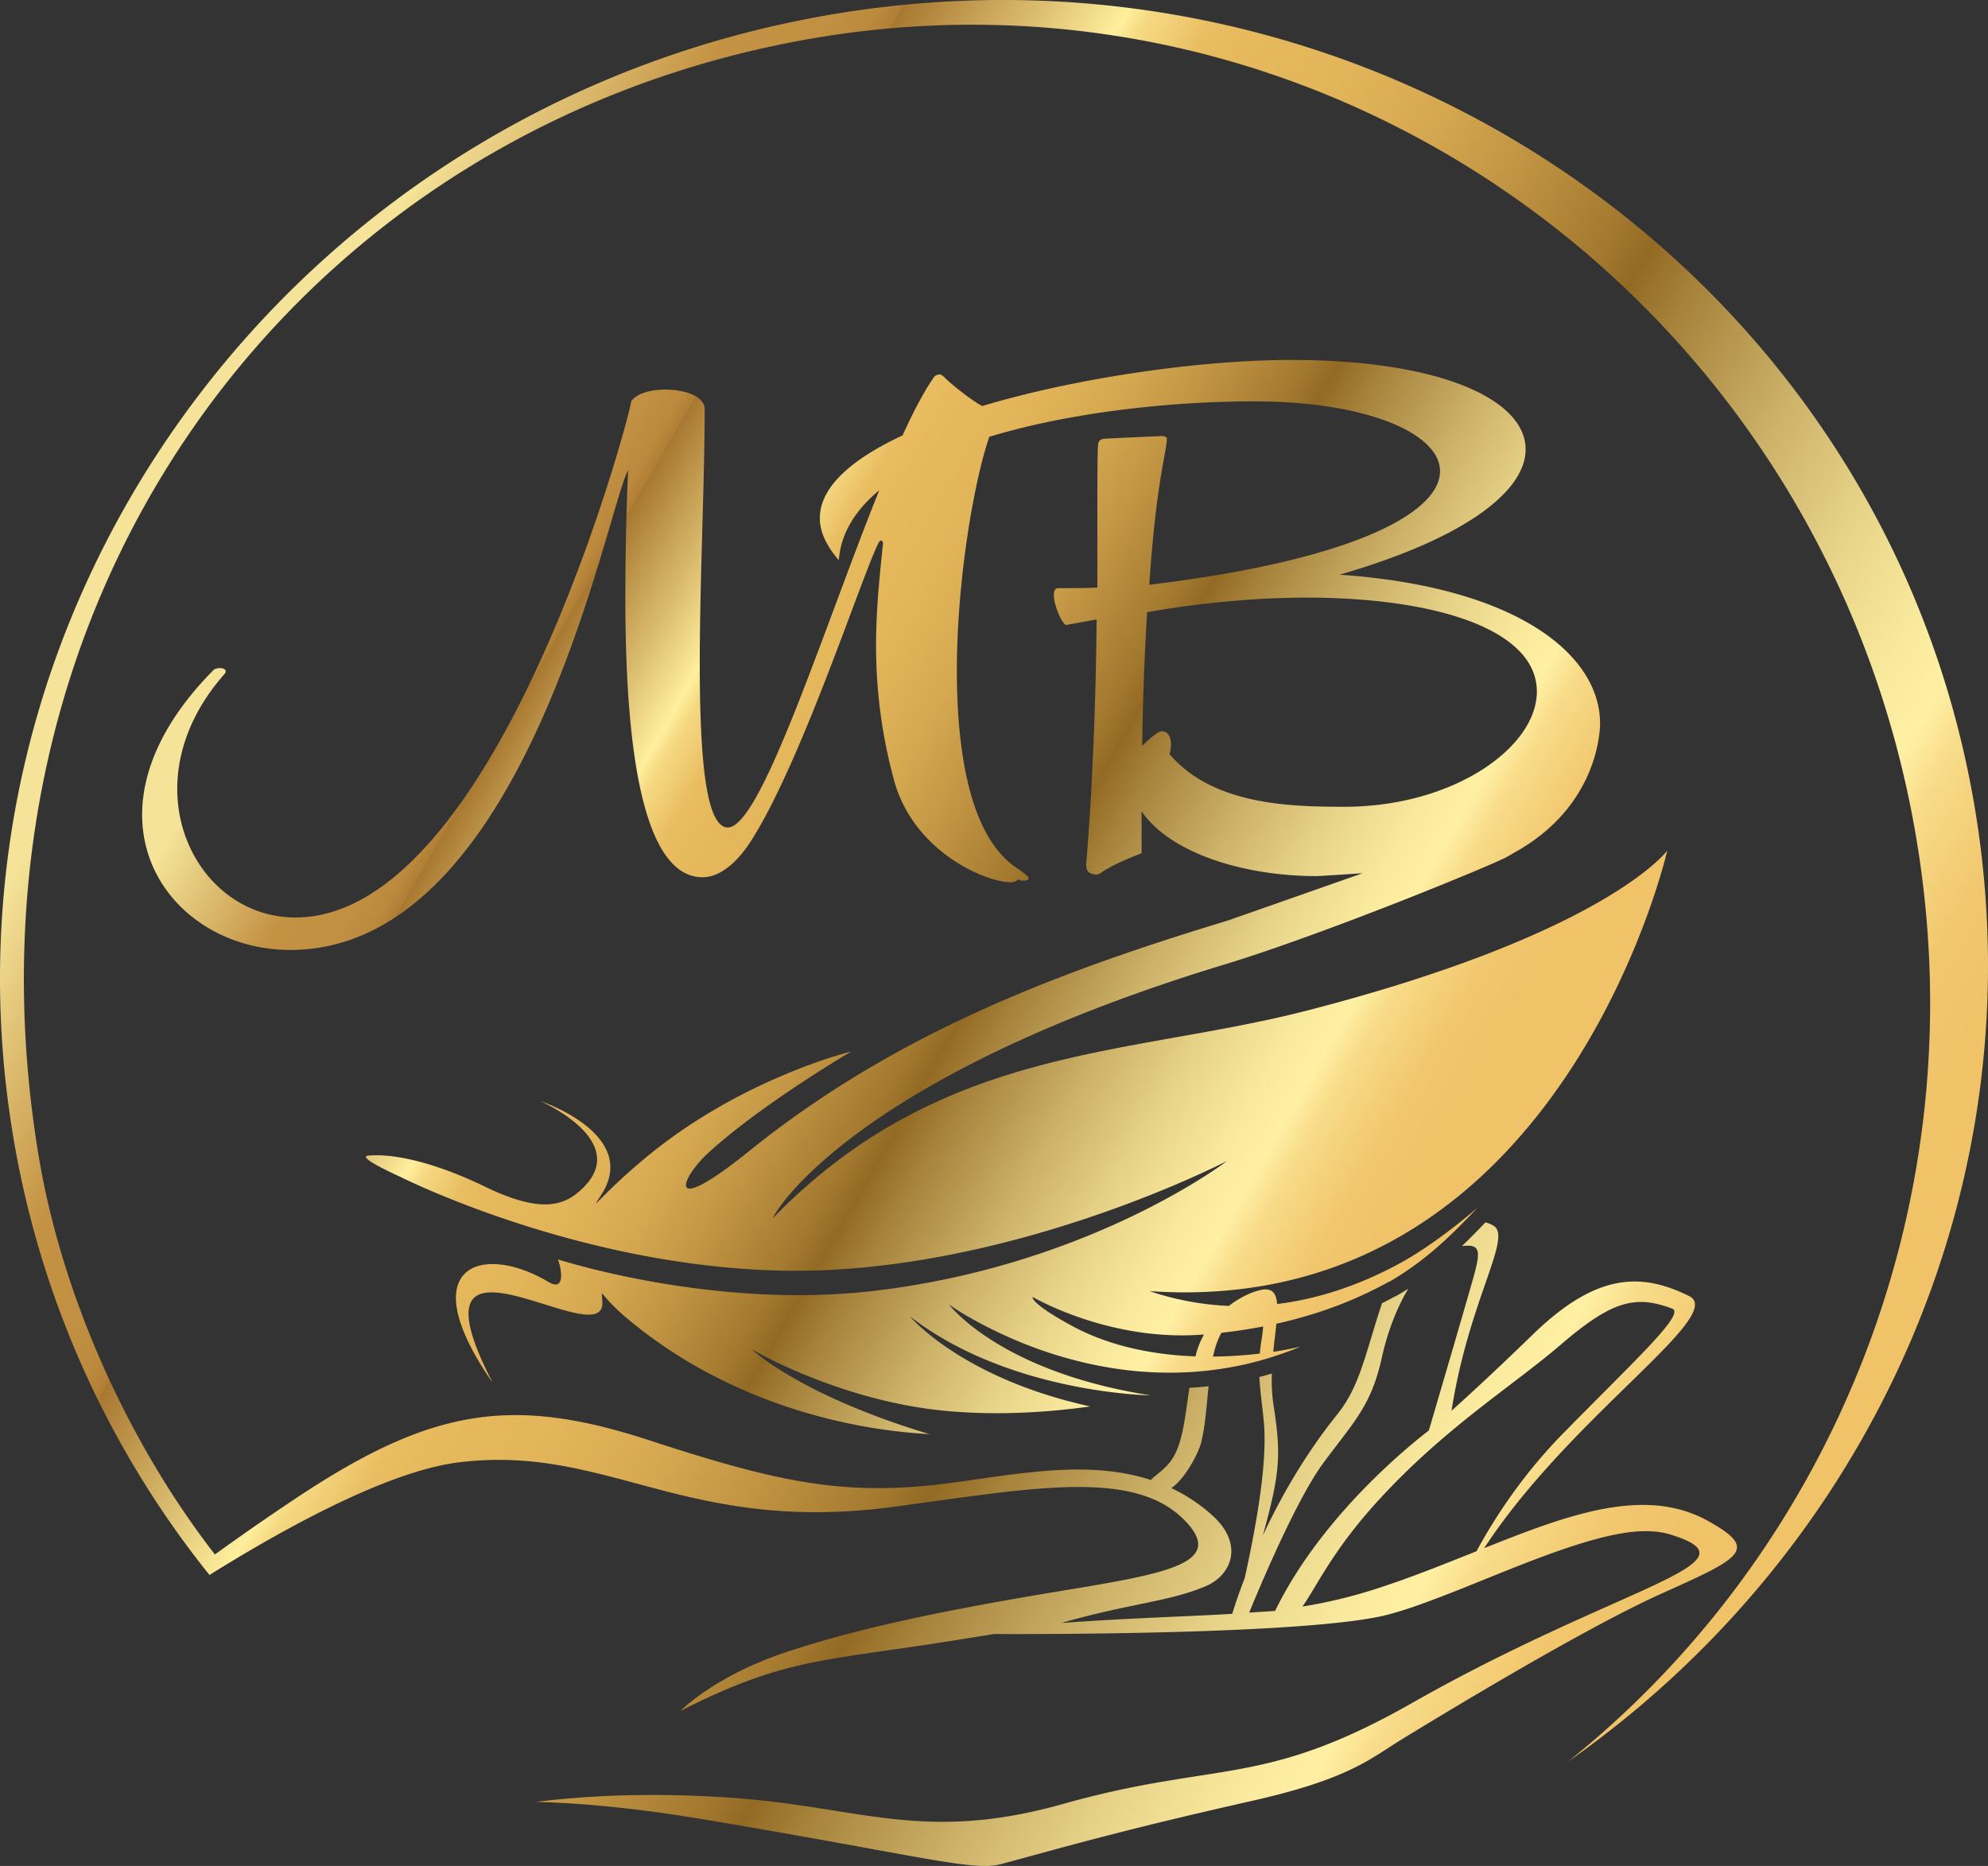
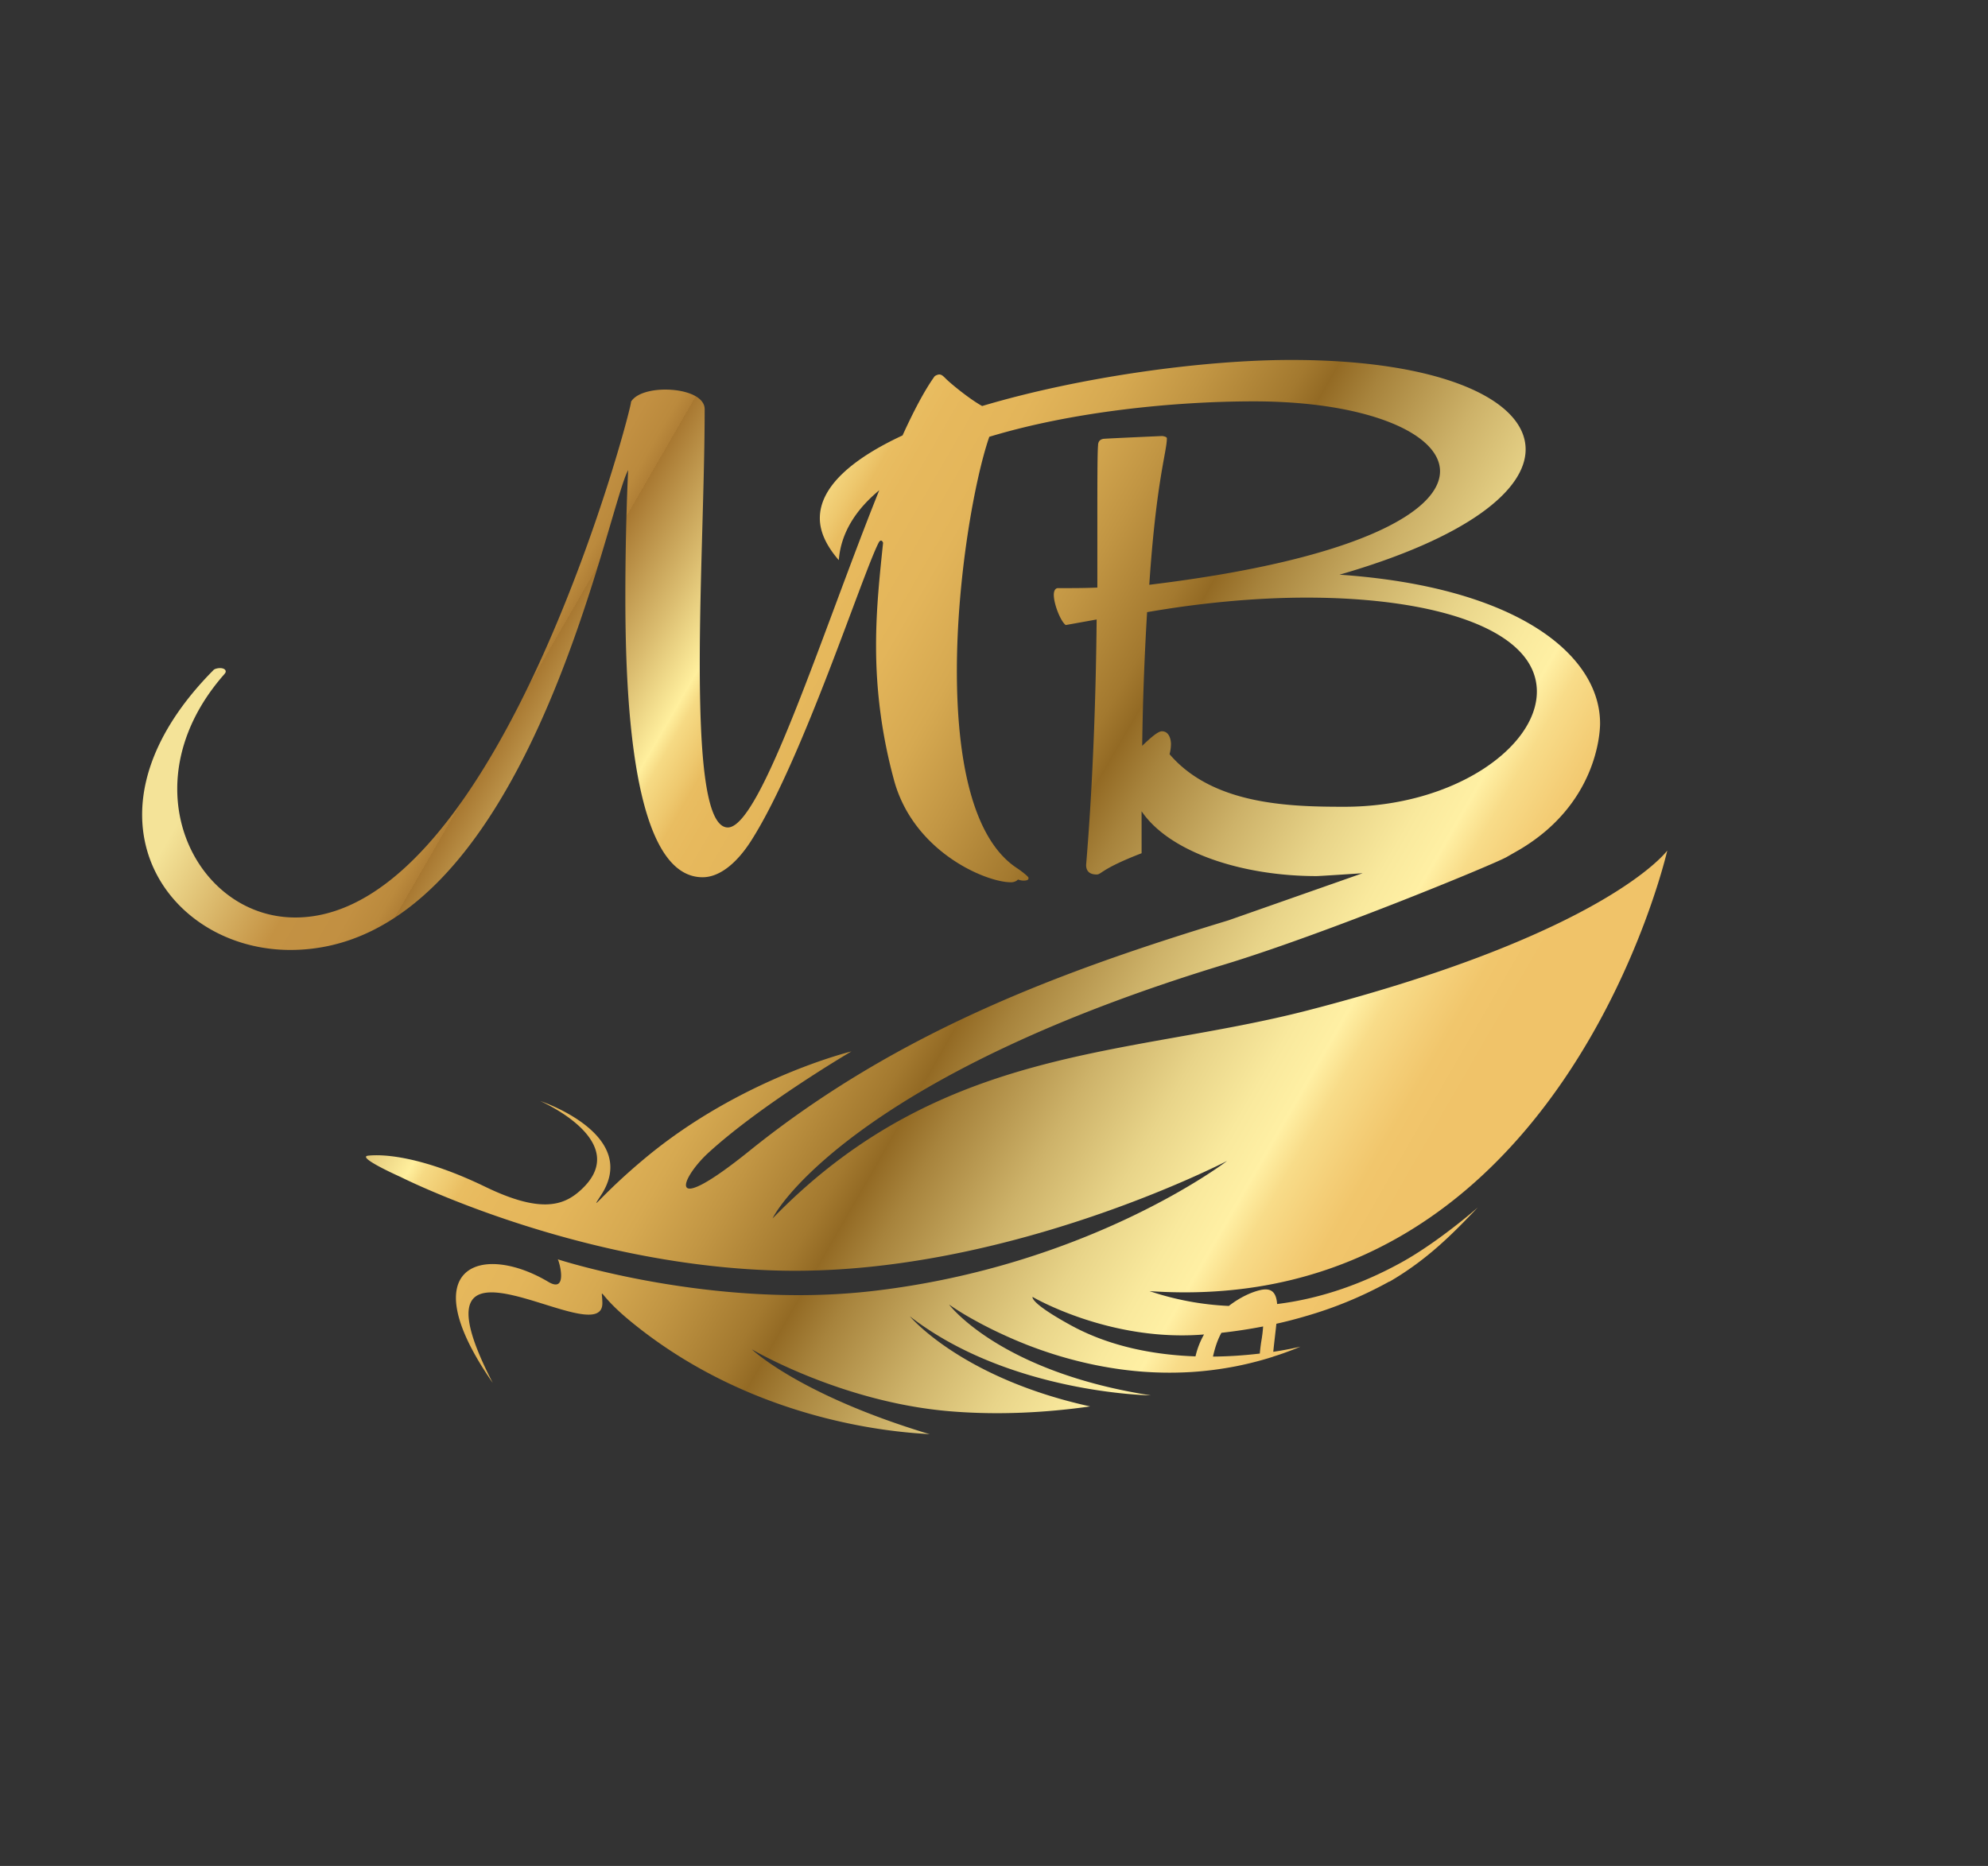
<svg xmlns="http://www.w3.org/2000/svg" xmlns:xlink="http://www.w3.org/1999/xlink" id="Calque_1" data-name="Calque 1" viewBox="0 0 2146.26 2014.86">
  <rect x="0" y="0" width="2146.26" height="2014.86" fill="#333333" stroke="none" />
  <defs>
    <style>.cls-1{fill:url(#Unbenannter_Verlauf_3);}.cls-2{fill:url(#Unbenannter_Verlauf_3-2);}</style>
    <linearGradient id="Unbenannter_Verlauf_3" x1="169.58" y1="507.4" x2="2011.89" y2="1571.06" gradientUnits="userSpaceOnUse">
      <stop offset="0.04" stop-color="#f4e398" />
      <stop offset="0.14" stop-color="#c49243" />
      <stop offset="0.18" stop-color="#c29042" />
      <stop offset="0.2" stop-color="#bb8a3d" />
      <stop offset="0.21" stop-color="#b07f36" />
      <stop offset="0.21" stop-color="#a87831" />
      <stop offset="0.27" stop-color="#dbbd70" />
      <stop offset="0.31" stop-color="#ffef9d" />
      <stop offset="0.32" stop-color="#f6da84" />
      <stop offset="0.34" stop-color="#eec86e" />
      <stop offset="0.35" stop-color="#e9bd61" />
      <stop offset="0.37" stop-color="#e7b95d" />
      <stop offset="0.42" stop-color="#e3b55a" />
      <stop offset="0.47" stop-color="#d6a951" />
      <stop offset="0.52" stop-color="#c19543" />
      <stop offset="0.58" stop-color="#a3792f" />
      <stop offset="0.6" stop-color="#936a24" />
      <stop offset="0.63" stop-color="#a7833c" />
      <stop offset="0.7" stop-color="#cdb269" />
      <stop offset="0.76" stop-color="#e8d489" />
      <stop offset="0.81" stop-color="#f9e99d" />
      <stop offset="0.84" stop-color="#fff0a4" />
      <stop offset="0.84" stop-color="#ffefa3" />
      <stop offset="0.86" stop-color="#f8dc89" />
      <stop offset="0.89" stop-color="#f4ce77" />
      <stop offset="0.91" stop-color="#f1c66c" />
      <stop offset="0.94" stop-color="#f0c369" />
    </linearGradient>
    <linearGradient id="Unbenannter_Verlauf_3-2" x1="327.43" y1="533.04" x2="1623.85" y2="1281.53" xlink:href="#Unbenannter_Verlauf_3" />
  </defs>
-   <path class="cls-1" d="M2131.72,870.57C2035,299.34,1482.63-83.4,898,15.59S-82.15,657.81,14.55,1229a1025.46,1025.46,0,0,0,202.6,460.31c3,3.86,6,7.58,9,11.34,5.15-3.23,10.42-6.47,15.7-9.71,83.88-51.14,184.1-103.57,254.29-112,161.45-19.36,243.74,78.72,471,47.84,152.29-20.64,263.85-42.43,316.66,20.24,35.69,42.3-30,53-141.67,71.42-163.06,27-234.54,46.32-291.7,65-77.14,25.18-114.46,62.71-115.61,63.88,112.73-57.12,153.52-53.41,292.23-75.53,16-2.5,31.39-5,46.2-7.4,0,0,294.75,1.93,404.93-16.74,7.84-1.32,14.67-2.69,20.45-4.24,21.85-5.72,47.51-15.43,75-26.24,59.24-23.56,126.23-52.83,177.36-61.48,20.46-3.47,38.28-3.07,52.24,1.23,100.82,31.09-53.13,53.74-279.53,182.41-160.76,91.42-209.66,61.77-375.53,108.44-151.87,42.83-220.3,2.84-359.43-6.61-80.89-5.55-150.74-2.82-210.27,4.53,50,1.25,109.12,6.87,179.22,18.57C990.49,2003.13,1050,2021,1080.12,2013c58.36-15.47,120.5-34.37,272.18-68.56,105.17-23.86,126.52-45.16,161.71-66.67s193.71-118.3,279.79-157,105.65-47.53,50.55-78.26c-67.88-38-150-7.61-242,29.22,92.41-141.75,262.39-252,221.26-272.24-49.83-24.56-98.32-26.76-168.1,40.9-34,32.94-59.24,56.59-88.44,83,18.5-118.74,65.63-186.7,45.65-199.65a32.49,32.49,0,0,0-9-3.84c-8,8.31-16.3,16.94-25.39,25.62,23.57-2.81,20.09,7.36,7,52.69-13.25,46.09-33.06,113.47-42.7,146.31-6,4.94-112.43,84.8-166,194.91-6.07.58-21.81,1.38-28,1.87,9.73-23.8,50.46-121.56,80.07-161.6,33.88-45.69,51.81-62.05,63.3-114.46,5.47-24.86,15.17-51.75,28.44-73.77-3.82,2.44-7.74,4.83-11.8,7.21a18.42,18.42,0,0,1-2.82,1.31q-6.78,3.72-13.78,7.23c-18.44,55.69-23.86,89.58-48.19,119.88-35.8,44.45-62.07,91.43-80.45,130.91,18.61-67.84,19.94-86.4,11.4-141.48a180.48,180.48,0,0,1-1.67-33.38c-3.05.91-6.1,1.78-9.13,2.61-.39.08-.79.19-1.17.25-1.06.3-2.12.57-3.2.85.72,14.9,2.92,29.39,4.68,47,4.58,46.23-8.88,116.78-20.38,169.74-6.45,16.87-11,30.41-13.55,39-48.51,3-105.26,4.18-184.65,9.9,74.39-21.32,117.09-23,156.3-39.89,27.76-11.86,41.7-45.77,5.72-77.29a180.94,180.94,0,0,0-43.21-28.48c15.17-10.17,29.56-38.13,32.34-49.57,4.41-17.89,5.72-39.5,7.9-60.4-5.53.62-11.1,1.1-16.65,1.46-1.34.09-2.7.17-4,.24-5.21,33.88-7.4,63.15-21.17,80.34-8.12,10.11-16.57,14.43-20.35,19.22-76.42-25.11-163.56-1.74-240.81,6-100.37,9.94-172.15-6.89-301.49-49.11-149.38-48.78-236.34-33.73-382.82,64.13-31.88,21.3-60.38,41.24-85.51,59.36-93-120-165.2-278.4-190.46-431.59C-57.4,647.07,320.25,135.8,880,41S1971.88,332.4,2068.61,903.63c66.4,392.17-89.9,769.67-375.58,998.43C2017.51,1674.56,2201,1279.69,2131.72,870.57Zm-647,753.25c73.2-81.1,146.88-126,200.23-171.81,55.1-47.28,80.36-54,120.29-39,14.83,5.66-40.06,55.57-118.39,135.53-44.46,45.35-74.83,93.35-92.82,126.5-34.08,13.6-69.26,27.84-105.75,39.73a538.46,538.46,0,0,1-82.21,20C1420.71,1714.63,1437.09,1676.76,1484.75,1623.82Z" transform="translate(0 0)" />
  <path class="cls-2" d="M1640.52,917.44c82.73-48.92,86.93-124.89,86.93-136.27,0-73.67-88.71-147.34-281.29-160.62,138-39.86,200.92-91.18,200.92-135.27,0-53.74-91.74-96.61-253.24-96.61-93.86,0-227,18-333.5,49.75-13.69-7.46-35-25.07-39.52-29.82-3-3-4.55-4.23-6.82-4.23-1.52,0-4.55,1.21-5.31,2.41-10.67,15-22.22,36.93-34.29,63.39-53.93,25.1-89.3,55.26-89.3,89.39q0,21.74,20.47,45.29c2.28-29.41,18.28-54.4,43.66-75.45C888.81,679.64,821.71,893.49,785.78,893.49c-24.26,0-30.32-78.5-30.32-177.53,0-89.37,5.3-195.05,5.3-274.15,0-13.89-21.23-21.14-42.46-21.14-15.92,0-31.84,4.23-37.15,13.29,5.31-9.66-139.5,556.75-362.41,556.75-72,0-127.38-62.8-127.38-138.89,0-39.85,15.17-83.33,50.8-123.79,1.52-1.81,1.52-2.41,1.52-3,0-2.41-3-3.62-6.07-3.62-2.27,0-5.3.61-6.82,1.81-54.59,54.95-77.34,109.3-77.34,156.4,0,84.54,72.79,146.13,160,146.13,254,0,341.19-475.23,364.69-518.1-2.27,50.12-3,96-3,137.07,0,109.9,7.58,302.53,83.4,302.53,17.44,0,36.39-13.89,53.07-40.46,55.35-87.55,119.8-288,137.23-321.24.76-1.21,1.52-1.82,2.28-1.82,1.52,0,2.27,2.42,2.27,2.42-3.79,36.23-7.58,71.86-7.58,110.5a548.76,548.76,0,0,0,19,144.32c20.47,78.51,99.32,111.72,126.61,111.72,5.31,0,7.59-3,7.59-3a17.31,17.31,0,0,0,6.06,1.21c3,0,5.31-.61,5.31-2.42a1.94,1.94,0,0,0-.76-1.81c-1.52-1.81-6.82-6-11.37-9.06-49.28-32-65.21-120.17-65.21-213.16,0-100.89,19.32-207.48,35-252.79,89.13-27.08,198.8-38.27,285.69-38.27,121.31,0,200.92,34.42,200.92,75.49,0,43.47-89.47,95.4-313.89,122.58,7.58-112.92,19-143.72,19-158.21,0-1.81-4.55-2.42-5.3-2.42,0,0-55.35,2.42-62.93,3-4.55.61-6.07,3.62-6.07,7.25-.76,7.85-.76,41.66-.76,91.18v62.2c-13.65.6-25.78.6-42.46.6-3,0-4.55,3-4.55,7.25,0,10.26,7.59,29,12.89,32.61l33.36-6c-.75,79.1-3.79,173.91-11.37,265.09,0,4.23,1.52,10.26,11.37,10.26,5.31,0,4.55-6,48.53-22.94V876c30.33,44.68,109.18,70,188.79,70,3.64,0,49.83-3.1,49.83-3.1l-144.76,50.84c-176.09,53.53-355.56,118.68-517,248.79-92.69,74.69-74.34,29.54-44.57,2.28,57.48-52.65,154.49-109.51,154.49-109.51s-119.26,28.93-222.93,115.38c-46.84,39-61.52,61.47-47.37,39.78,41.22-63.22-58-99-65.62-101.54,7.32,3.29,100.89,46.67,41.86,97.71-18.14,15.7-43.24,23-101.34-5.16-65.47-31.7-107.94-35.63-126.37-33.58-13.44,1.5,35,23,35,23s187,94.7,405.48,101c244.26,7.1,483.91-116.81,486.82-118.31-2.13,1.63-149.72,113.72-383.34,140.54-171.65,19.7-336.13-33.3-339.32-34.32,1.41,1.06,11.7,37.36-10.1,24.37-71-42.28-148.84-18.6-60.05,109.09C432,1299.66,650.92,1463.47,650.32,1407c-.19-18.67-6.49-11,28.49,18.13,143.51,119.2,312.68,122.1,325,123.55C863,1506.38,811.65,1457,811.65,1457s96,56.89,213.33,66.84c52.84,4.46,104.6,1.51,152-5.17-139.16-30.59-194.75-97.36-194.75-97.36,107.69,83.54,260.15,85.42,260.17,85.41-163.39-25.42-217.83-98.11-217.83-98.11a300,300,0,0,0,26.48,16.34c2,1.13,4.1,2.27,6.31,3.46s4.52,2.41,6.94,3.64c3.6,1.86,7.44,3.78,11.48,5.71s8.3,3.9,12.75,5.89c2.25,1,4.51,2,6.84,3l3.52,1.49c1.19.5,2.4,1,3.61,1.48l4.91,2c1.65.64,3.33,1.3,5,1.94,3.4,1.29,6.89,2.57,10.43,3.83,1.79.63,3.57,1.25,5.4,1.86s3.65,1.23,5.5,1.83c3.72,1.22,7.49,2.39,11.35,3.53a0,0,0,0,1,0,0q7.77,2.31,15.93,4.39c11.27,2.9,23.06,5.47,35.33,7.54,2.43.42,4.9.81,7.37,1.18a388.89,388.89,0,0,0,83.23,3.74,375.19,375.19,0,0,0,46.9-6.07q12.71-2.49,25.64-6v0q7.8-2.11,14.67-4.32s0,0,0-.06c2-.66,4.1-1.32,6.16-2,1.55-.5,3.1-1.06,4.67-1.59q4.65-1.66,9.34-3.44c1.32-.5,2.62-1,3.94-1.54l.76-.31,0,0,2.43-1c.87-.36,1.77-.72,2.58-1.07,0,0-11.08,2.84-29.41,5.63,1.09-10.94,2.43-21.21,3.34-30.3,10.8-2.4,21.11-5.08,31-8a433.37,433.37,0,0,0,91.17-37.72,3.24,3.24,0,0,1-.13.33c41.71-24.27,69.29-52.79,95.36-80.13,0,0-44.7,39.43-86.75,61.66-35.16,18.9-79.44,36.36-129.83,42.56-.9-11.7-5.38-17.86-17.74-15.16-10.06,2.21-22.6,8.08-34.42,17.23a311.87,311.87,0,0,1-85.59-16C1685,1424.67,1800,918.42,1800,918.42s-64.81,89-387.71,172.48c-194.83,50.37-395.42,36.6-578.24,224.8,11.42-23.28,110.61-159.63,487.89-274.24,108.52-33,290.57-108,304.57-116M1262.68,814.39a46.66,46.66,0,0,0,1.51-10.87c0-4.23-1.51-13.89-9.85-13.89-4.55,0-13.65,8.45-21.23,15.7.75-56.76,3-105.68,5.3-144.32,59.14-10.27,118.28-15.7,172.11-15.7,141,0,248.69,35,248.69,101.44,0,60.39-90.23,124.4-207.75,124.4C1393.08,871.15,1309.68,869.34,1262.68,814.39Zm56,624.77c15.79-1.76,30.78-4.08,45-6.84a148.78,148.78,0,0,1-1.78,14.91c-.83,5-1.4,9.77-1.8,14.35a464.64,464.64,0,0,1-50.56,3.27C1311.66,1455.3,1314.53,1446.54,1318.65,1439.16Zm-20,1.9,1.19-.1a88,88,0,0,0-8.87,22.26c-.12.46-.22.92-.34,1.39-42.68-1.5-91.32-9.86-134.63-33.61-45-24.68-41.24-30.58-41.24-30.58S1197.3,1449,1298.64,1441.06Z" transform="translate(0 0)" />
</svg>